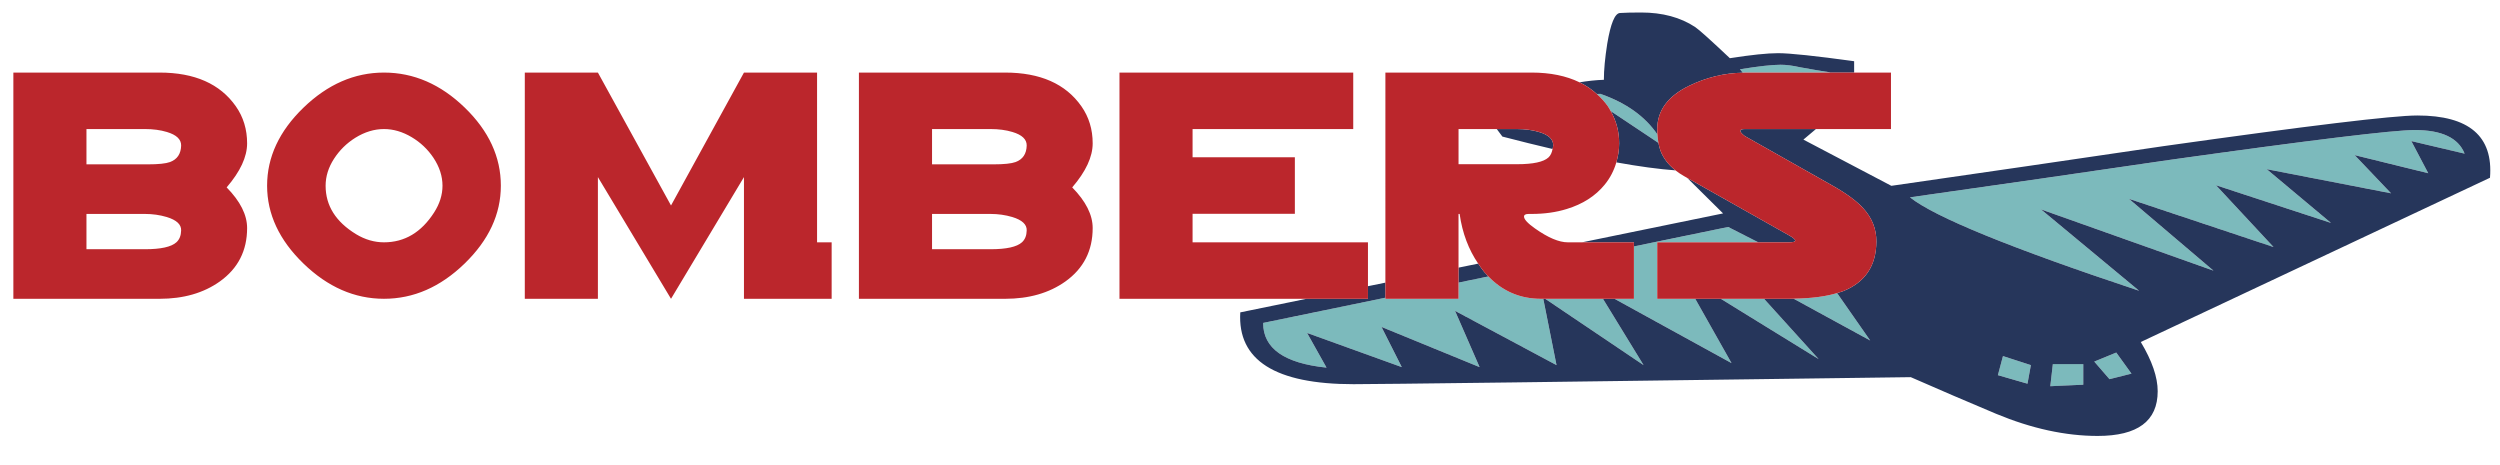
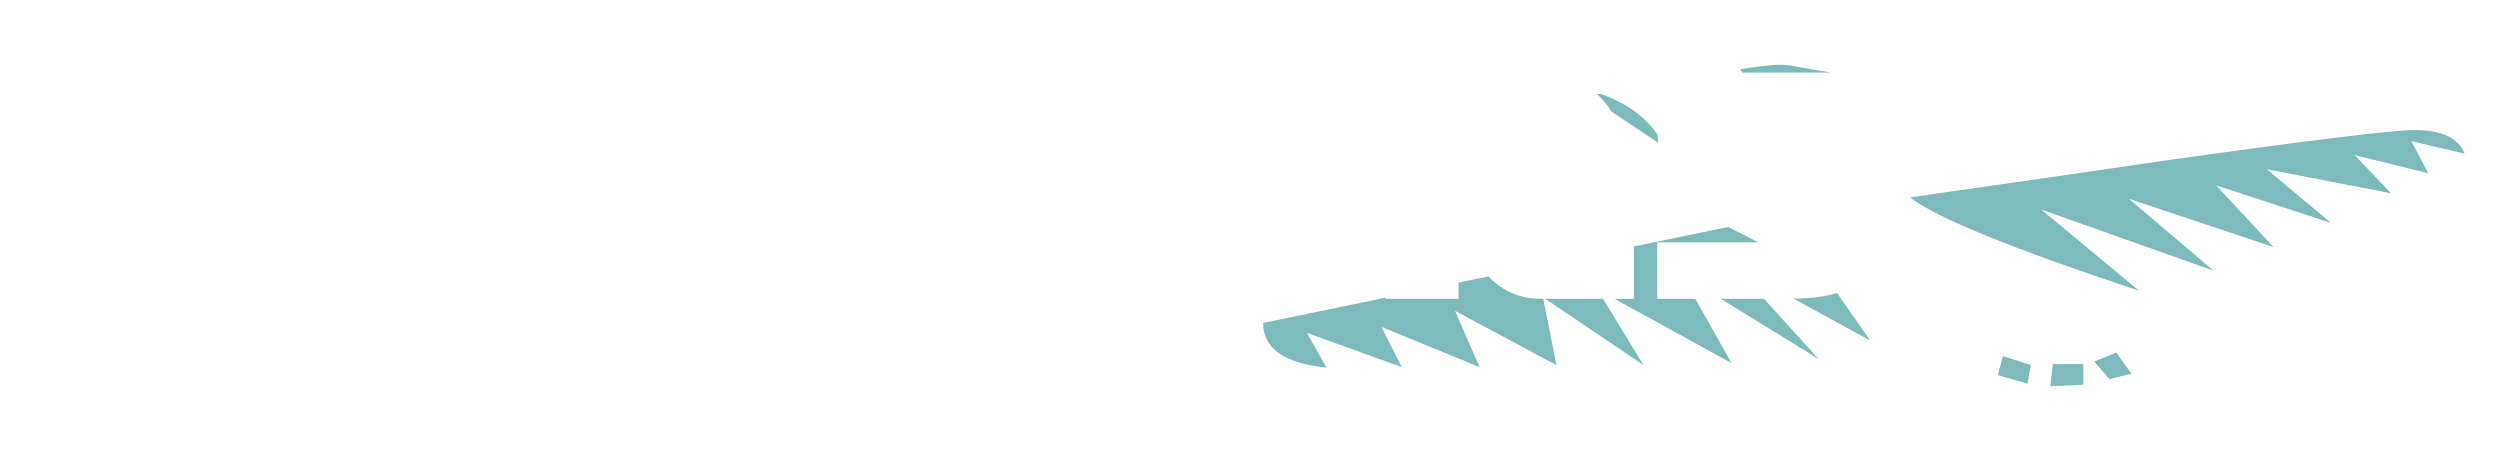
<svg xmlns="http://www.w3.org/2000/svg" version="1.1" id="Layer_1" x="0px" y="0px" width="200px" height="37.167px" viewBox="0 0 200 37.167" style="enable-background:new 0 0 200 37.167;" xml:space="preserve">
  <path id="color3" style="fill:#7CBABC;" d="M123.617,23.904h4.62l3.25,5.305L123.617,23.904z M144.22,5.806l-0.014-0.024  c0.014,0.008,0.03,0.016,0.045,0.024h2.122c-0.002-0.009-0.002-0.015-0.002-0.024c-0.543-0.08-1.333-0.214-2.369-0.402  c-0.587-0.133-1.105-0.2-1.555-0.2c-0.678,0-1.759,0.12-3.248,0.362l0.225,0.275c0.059-0.001,0.114-0.01,0.169-0.01H144.22z   M132.592,10.755c-0.979-1.437-2.491-2.523-4.553-3.245c-0.102,0-0.193,0.006-0.293,0.008c0.326,0.294,0.628,0.617,0.887,0.988  c0.084,0.121,0.149,0.25,0.222,0.377l3.819,2.548C132.635,11.221,132.606,10.997,132.592,10.755z M119.072,22.115l-2.39,0.493v1.296  h-5.851v-0.089l-9.784,2.019c0,2.035,1.691,3.227,5.073,3.576l-1.555-2.774l7.576,2.733l-1.623-3.215l7.847,3.215l-1.963-4.5  l8.118,4.34l-1.059-5.305h-0.185C121.617,23.904,120.217,23.303,119.072,22.115z M132.578,19.386h8.086  c-0.744-0.38-1.54-0.786-2.412-1.228l-7.539,1.555v4.191h-1.554l9.364,5.144l-2.903-5.144h-3.042V19.386z M145.49,28.726  l-4.366-4.822h-3.46L145.49,28.726z M149.617,27.24l-2.648-3.794c-0.898,0.275-2.058,0.426-3.483,0.448L149.617,27.24z   M193.179,10.403c-1.715,0-8.208,0.79-19.481,2.37c-6.945,1.019-13.912,2.024-20.901,3.014c1.984,1.581,8.094,4.072,18.331,7.474  l-7.846-6.509l13.799,4.902l-6.765-5.747l11.567,3.857l-4.6-4.942l9.197,3.013l-5.14-4.299l9.944,1.929l-2.908-3.054l5.884,1.447  l-1.354-2.571l4.263,1.005C196.673,11.033,195.344,10.403,193.179,10.403z M167.541,28.927l1.219,1.406l1.759-0.442l-1.218-1.687  L167.541,28.927z M159.83,30.012l2.368,0.683l0.271-1.487l-2.233-0.723L159.83,30.012z M164.024,30.897l2.638-0.121v-1.648h-2.435  L164.024,30.897z" />
-   <path id="color2" style="fill:#26365B;" d="M130.713,19.386h-4.15l11.283-2.313l-2.868-2.84l8.131,4.588  c0.338,0.188,0.508,0.331,0.508,0.429c0,0.09-0.17,0.136-0.508,0.136h-2.444c-0.744-0.38-1.54-0.786-2.412-1.228l-7.539,1.555  V19.386z M199.199,14.22l-27.937,13.14c0.901,1.501,1.353,2.813,1.353,3.939c0,2.385-1.602,3.576-4.803,3.576  c-2.569,0-5.276-0.589-8.117-1.768c-2.3-0.966-4.577-1.943-6.833-2.934c-27.644,0.376-42.501,0.562-44.576,0.562  c-6.268,0-9.29-1.914-9.064-5.745l5.292-1.085h4.924v-1.009l1.395-0.285v1.205l-9.784,2.019c0,2.035,1.691,3.227,5.073,3.576  l-1.555-2.774l7.576,2.733l-1.623-3.215l7.847,3.215l-1.963-4.5l8.118,4.34l-1.059-5.305h0.154l7.87,5.305l-3.25-5.305h0.922  l9.364,5.144l-2.903-5.144h2.044l7.826,4.822l-4.366-4.822h1.984c0.134,0,0.247-0.008,0.377-0.01l6.132,3.346l-2.648-3.794  c0.175-0.054,0.36-0.104,0.517-0.168c1.742-0.712,2.617-2.03,2.625-3.954c0.009-0.998-0.346-1.891-1.064-2.676  c-0.525-0.573-1.337-1.171-2.436-1.793l-7.018-3.966c-0.244-0.18-0.368-0.323-0.368-0.429c0-0.09,0.124-0.135,0.368-0.135h5.681  c-0.312,0.268-0.641,0.548-1.001,0.843l7.035,3.697c7.26-1.045,14.52-2.103,21.78-3.175c11.591-1.634,18.354-2.451,20.294-2.451  C197.53,9.238,199.469,10.899,199.199,14.22z M162.47,29.209l-2.233-0.723l-0.406,1.527l2.368,0.683L162.47,29.209z M166.662,29.128  h-2.435l-0.203,1.769l2.638-0.121V29.128z M170.519,29.891l-1.218-1.687l-1.76,0.723l1.219,1.406L170.519,29.891z M192.907,11.287  l4.263,1.005c-0.497-1.259-1.826-1.889-3.991-1.889c-1.715,0-8.208,0.79-19.481,2.37c-6.945,1.019-13.912,2.024-20.901,3.014  c1.984,1.581,8.094,4.072,18.331,7.474l-7.846-6.509l13.799,4.902l-6.765-5.747l11.567,3.857l-4.6-4.942l9.197,3.013l-5.14-4.299  l9.944,1.929l-2.908-3.054l5.884,1.447L192.907,11.287z M123.114,10.558c-0.517-0.155-1.101-0.233-1.751-0.233h-1.621l0.449,0.601  c1.42,0.37,2.75,0.698,4.013,0.994c0.019-0.093,0.05-0.175,0.052-0.281C124.272,11.147,123.893,10.787,123.114,10.558z   M132.844,12.074c-0.072-0.193-0.126-0.41-0.17-0.642l-3.819-2.548c0.443,0.769,0.679,1.626,0.679,2.583  c0,0.539-0.086,1.043-0.226,1.523c1.823,0.329,3.401,0.543,4.73,0.639C133.474,13.184,133.072,12.667,132.844,12.074z M144.22,5.806  h0.031c-0.015-0.008-0.031-0.016-0.045-0.024L144.22,5.806z M118.749,21.769c-0.181-0.214-0.335-0.449-0.493-0.68l-1.573,0.322  v1.197l2.39-0.493C118.963,22.002,118.854,21.892,118.749,21.769z M128.039,7.51c2.062,0.722,3.573,1.808,4.553,3.245  c-0.007-0.138-0.014-0.278-0.014-0.426c0-1.483,0.85-2.638,2.551-3.466c1.4-0.678,2.833-1.022,4.295-1.046l-0.225-0.275  c1.489-0.242,2.57-0.362,3.248-0.362c0.449,0,0.968,0.067,1.555,0.2c1.036,0.188,1.826,0.323,2.369,0.402  c0,0.009,0,0.015,0.002,0.024h1.958V4.898c-3.111-0.429-5.14-0.644-6.087-0.644c-0.858,0-2.143,0.135-3.856,0.402  c-1.532-1.447-2.458-2.277-2.773-2.491C134.44,1.389,132.998,1,131.286,1c-0.723,0-1.287,0.014-1.691,0.04  c-0.407,0.027-0.744,0.844-1.015,2.451c-0.181,1.152-0.27,2.117-0.27,2.893c-0.663,0.021-1.311,0.097-1.948,0.201  c0.514,0.25,0.974,0.562,1.385,0.934C127.846,7.517,127.938,7.51,128.039,7.51z" />
-   <path id="color1" style="fill:#BB262C;" d="M18.869,8.507c-1.261-1.8-3.295-2.701-6.104-2.701H1.069v18.098h11.696  c1.912,0,3.52-0.461,4.821-1.387c1.456-1.039,2.183-2.464,2.183-4.272c0-1.056-0.546-2.141-1.637-3.254  c1.091-1.268,1.637-2.443,1.637-3.523C19.769,10.353,19.469,9.366,18.869,8.507z M14.111,19.384  c-0.407,0.369-1.244,0.554-2.513,0.554H6.917v-2.823h4.681c0.609,0,1.189,0.083,1.739,0.246c0.786,0.239,1.172,0.596,1.154,1.073  C14.483,18.845,14.356,19.162,14.111,19.384z M13.602,12.963c-0.338,0.123-0.93,0.185-1.776,0.185H6.917v-2.824h4.681  c0.652,0,1.235,0.078,1.752,0.234c0.77,0.23,1.15,0.592,1.142,1.085C14.474,12.31,14.178,12.75,13.602,12.963z M139.225,10.46  c0,0.106,0.124,0.249,0.368,0.429l7.018,3.966c1.099,0.622,1.91,1.22,2.436,1.793c0.719,0.786,1.073,1.678,1.064,2.676  c-0.008,1.924-0.883,3.242-2.625,3.954c-0.156,0.064-0.342,0.114-0.517,0.168c-0.898,0.275-2.058,0.426-3.483,0.448  c-0.13,0.002-0.243,0.01-0.377,0.01h-1.984h-3.46h-2.044h-3.042v-4.518h8.086h2.444c0.338,0,0.508-0.045,0.508-0.136  c0-0.098-0.17-0.241-0.508-0.429l-8.131-4.588l-0.255-0.144c-0.252-0.142-0.478-0.297-0.685-0.46  c-0.564-0.445-0.966-0.962-1.194-1.555c-0.072-0.193-0.126-0.41-0.17-0.642c-0.039-0.21-0.067-0.434-0.082-0.677  c-0.007-0.138-0.014-0.278-0.014-0.426c0-1.483,0.85-2.638,2.551-3.466c1.4-0.678,2.833-1.022,4.295-1.046  c0.059-0.001,0.114-0.01,0.169-0.01h4.627h0.031h2.122h1.958h2.947v4.518h-6.005h-5.681C139.349,10.324,139.225,10.37,139.225,10.46  z M125.423,19.386c-0.703,0-1.578-0.37-2.626-1.111c-0.584-0.412-0.876-0.729-0.876-0.951c0-0.14,0.128-0.209,0.381-0.209h0.227  c1.023,0,1.958-0.131,2.804-0.393c1.288-0.393,2.297-1.04,3.034-1.94c0.446-0.541,0.75-1.143,0.94-1.792  c0.14-0.48,0.226-0.984,0.226-1.523c0-0.957-0.235-1.814-0.679-2.583c-0.072-0.127-0.138-0.255-0.222-0.377  c-0.259-0.371-0.561-0.694-0.887-0.988c-0.411-0.372-0.871-0.684-1.385-0.934c-1.059-0.514-2.331-0.779-3.832-0.779h-11.697V22.61  v1.205v0.089h5.851v-1.296v-1.197v-4.296h0.088c0.217,1.539,0.723,2.855,1.485,3.974c0.158,0.231,0.313,0.466,0.493,0.68  c0.104,0.123,0.214,0.233,0.323,0.346c1.144,1.188,2.545,1.789,4.206,1.789h0.185h0.154h4.62h0.922h1.554v-4.191v-0.327h-4.15  H125.423z M116.683,13.136v-2.812h3.06h1.621c0.65,0,1.234,0.078,1.751,0.233c0.778,0.229,1.158,0.589,1.142,1.081  c-0.002,0.106-0.033,0.188-0.052,0.281c-0.052,0.274-0.146,0.512-0.328,0.677c-0.391,0.36-1.227,0.541-2.513,0.541H116.683z   M65.365,19.386h1.167v4.518h-7.015v-9.737l-5.836,9.737l-5.849-9.737v9.737h-5.848V5.806h5.848l5.849,10.633l5.836-10.633h5.848  V19.386z M95.406,19.386h14.031v3.509v1.009h-4.924H89.558V5.806h18.701v4.518H95.406v2.259h8.183v4.519h-8.183V19.386z   M86.514,8.507c-1.261-1.8-3.295-2.701-6.103-2.701H68.713v18.098h11.698c1.911,0,3.519-0.461,4.821-1.387  c1.455-1.039,2.182-2.464,2.182-4.272c0-1.056-0.546-2.141-1.637-3.254c1.09-1.268,1.637-2.443,1.637-3.523  C87.415,10.353,87.114,9.366,86.514,8.507z M81.756,19.384c-0.406,0.369-1.244,0.554-2.512,0.554h-4.681v-2.823h4.681  c0.609,0,1.188,0.083,1.738,0.246c0.787,0.239,1.172,0.596,1.154,1.073C82.128,18.845,82.001,19.162,81.756,19.384z M81.248,12.963  c-0.338,0.123-0.93,0.185-1.776,0.185h-4.909v-2.824h4.681c0.651,0,1.235,0.078,1.751,0.234c0.77,0.23,1.15,0.592,1.141,1.085  C82.119,12.31,81.824,12.75,81.248,12.963z M30.718,5.806c-2.36,0-4.508,0.938-6.445,2.812c-1.937,1.874-2.905,3.954-2.905,6.237  c0,2.276,0.971,4.353,2.911,6.231c1.942,1.879,4.087,2.817,6.439,2.817c2.359,0,4.507-0.936,6.444-2.812  c1.936-1.874,2.906-3.954,2.906-6.237c0-2.3-0.964-4.383-2.893-6.25C35.247,6.739,33.094,5.806,30.718,5.806z M34.727,17.001  c-1.022,1.59-2.36,2.385-4.009,2.385c-0.77,0-1.514-0.217-2.232-0.651c-1.625-0.992-2.437-2.283-2.437-3.874  c0-0.746,0.223-1.463,0.666-2.151c0.444-0.689,1.013-1.25,1.707-1.685c0.752-0.467,1.518-0.701,2.296-0.701  c0.752,0,1.492,0.217,2.22,0.652c0.702,0.418,1.282,0.967,1.738,1.647c0.483,0.729,0.724,1.475,0.724,2.237  C35.399,15.591,35.174,16.304,34.727,17.001z" />
</svg>